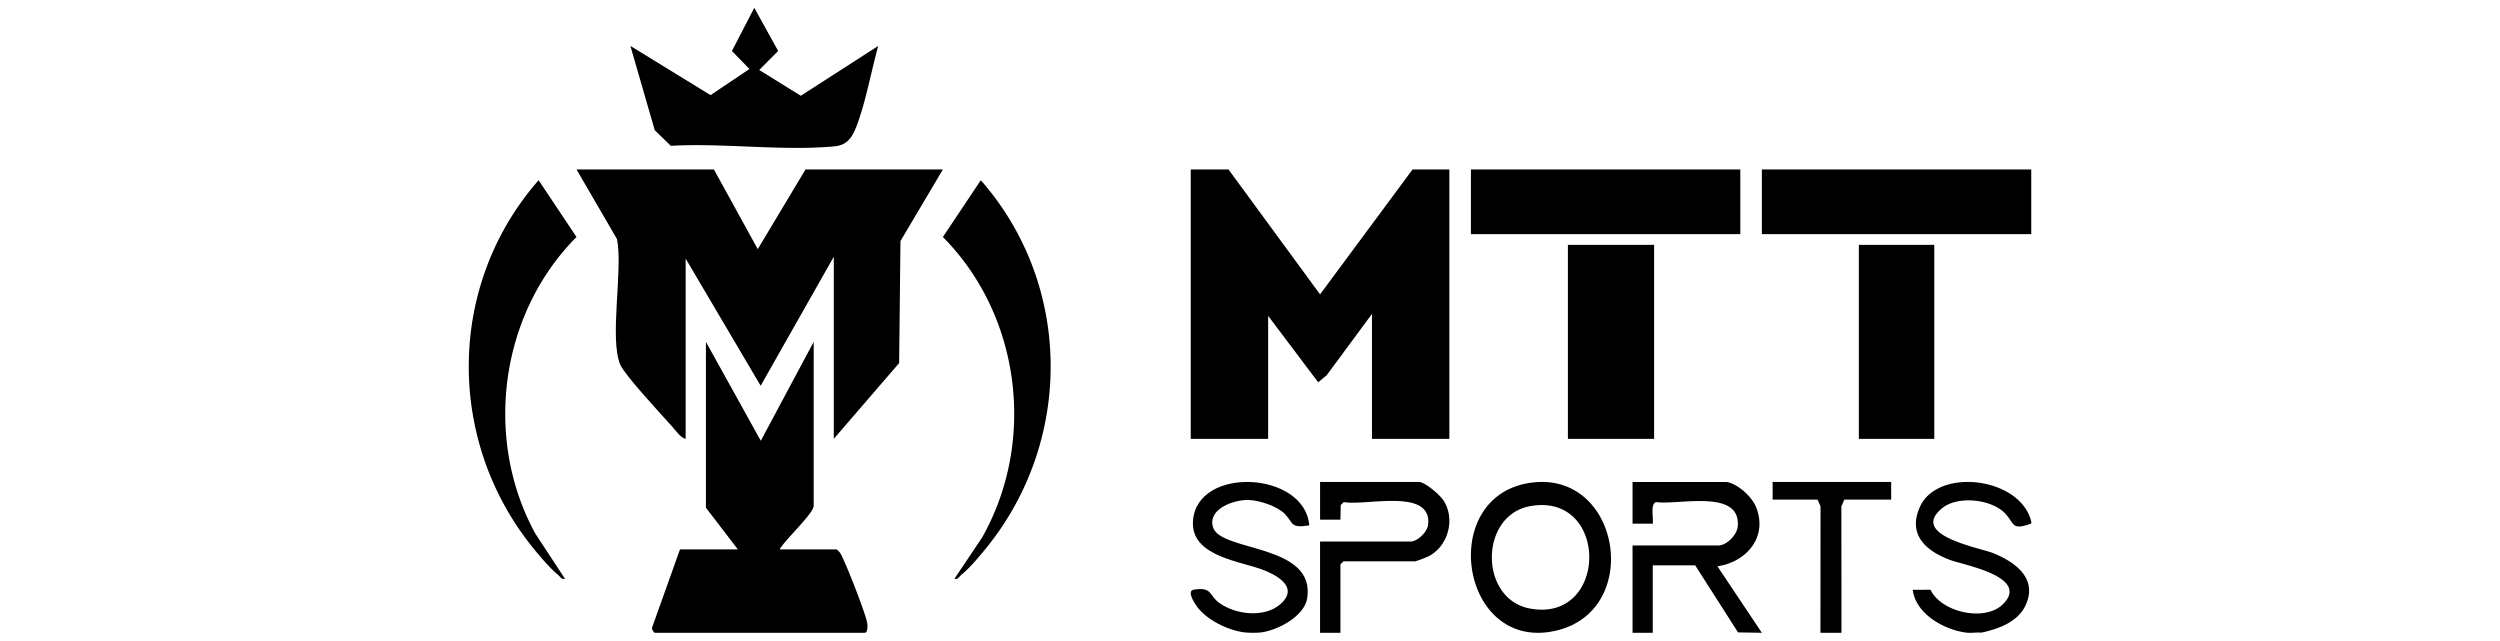
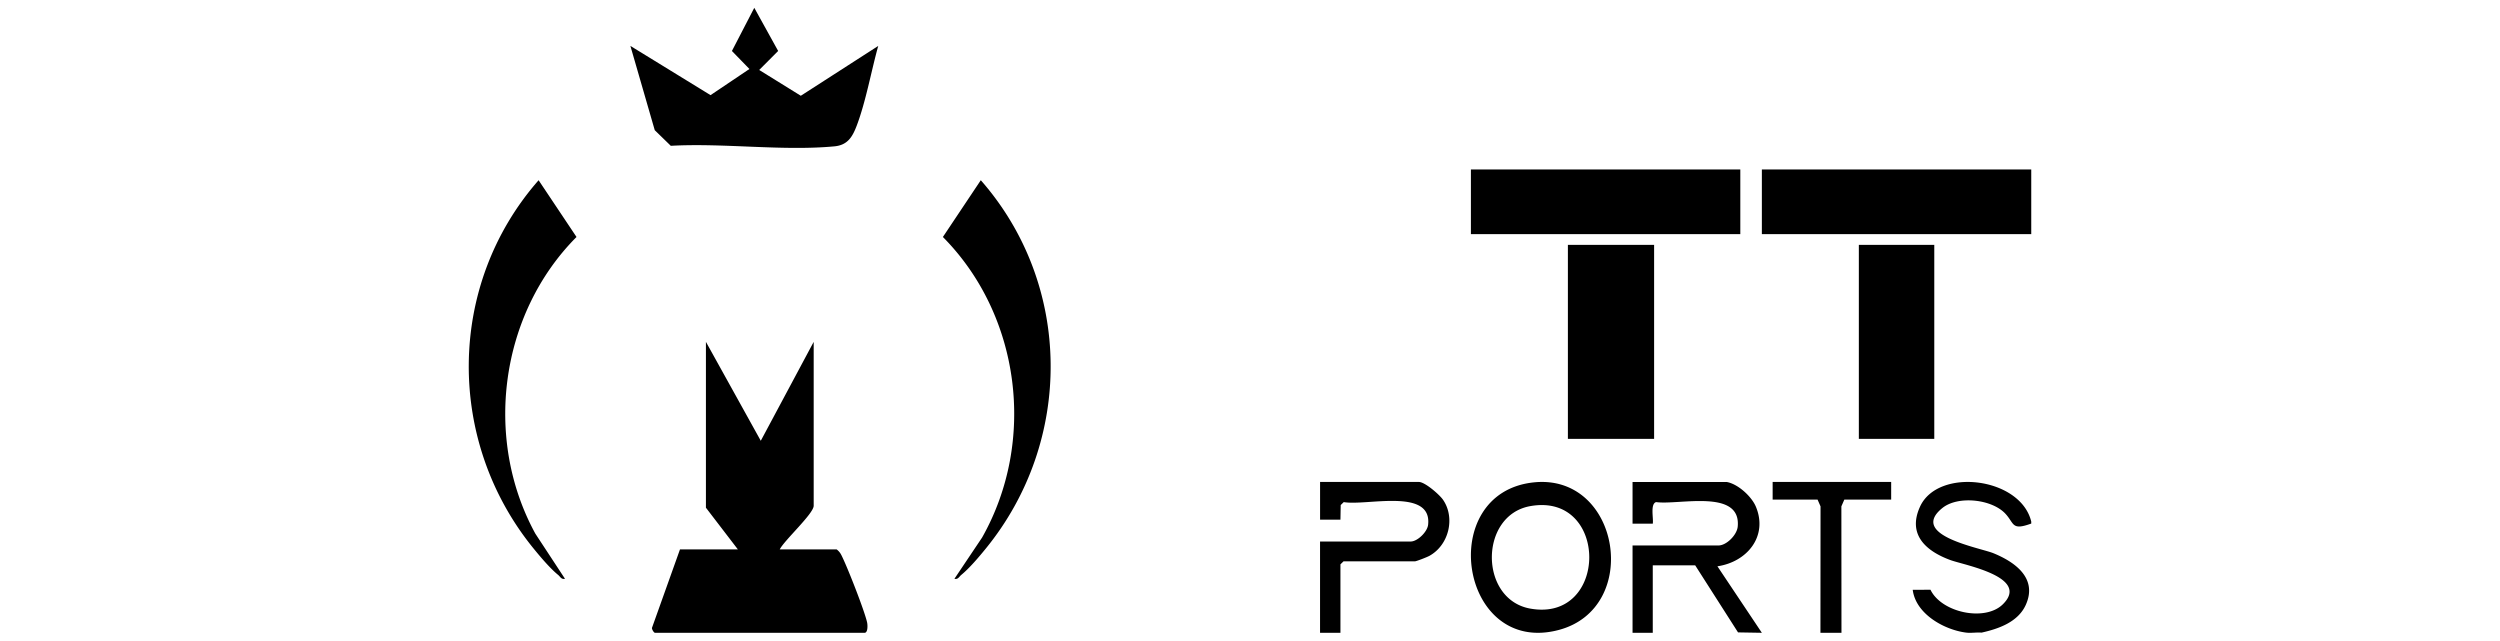
<svg xmlns="http://www.w3.org/2000/svg" width="160" height="41" viewBox="0 0 160 41" fill="none">
-   <path d="M79.695 40.48c-1.099-.127-2.528-.815-3.158-1.753-.13-.195-.585-.917-.136-.989 1.204-.189.948.355 1.639.852 1.043.751 2.872.965 3.894.086 1.155-.994 0-1.754-.965-2.154-1.471-.61-4.782-.863-4.618-3.188.248-3.54 7.162-3.18 7.443.292-1.242.193-.998-.144-1.565-.735-.482-.503-1.664-.883-2.349-.894-.909-.014-2.62.568-2.242 1.76.498 1.572 6.57 1.032 6.023 4.532-.182 1.164-1.918 2.067-2.972 2.188-.258.03-.735.03-.994 0v.003zM45.69 10.846l2.807 5.098 3.055-5.098h8.793l-2.715 4.58-.085 7.81-4.183 4.85V16.431l-4.68 8.257-4.8-8.137v11.534c-.322-.062-.639-.533-.87-.792-.66-.738-3.01-3.258-3.309-3.943-.722-1.647.179-6.087-.215-8.047l-2.591-4.458h8.794l-.002.001zM78.624 10.845l5.86 7.994 5.92-7.994h2.355v17.241h-4.953V20.09l-2.903 3.932-.54.443-3.202-4.25v7.871h-4.954V10.845h2.417z" fill="#000" />
  <path d="m45.18 21.88 3.51 6.33 3.386-6.33v10.488c0 .506-1.882 2.212-2.172 2.793h3.64a.987.987 0 0 1 .29.34c.36.683 1.518 3.642 1.663 4.346.037.183.047.653-.165.653h-13.41c-.07 0-.202-.21-.197-.314l1.794-5.025h3.704l-2.044-2.668V21.879zM111.38 10.845H94.138v4.138h17.242v-4.138zM48.589 4.478l2.663 1.651 4.955-3.19c-.448 1.609-.788 3.536-1.367 5.077-.285.758-.599 1.27-1.436 1.35-3.309.312-7.113-.225-10.473-.034l-1.027-1-1.559-5.394 5.13 3.151 2.488-1.674-1.12-1.152L48.274.5l1.528 2.762-1.214 1.216zM36.158 37.042c-.235.054-.296-.13-.438-.247-.529-.435-1.121-1.139-1.559-1.675-5.623-6.886-5.572-16.886.31-23.585l2.426 3.632c-4.908 4.929-5.966 12.897-2.635 18.987l1.897 2.888h-.001zM61.083 37.043l1.772-2.642c3.477-6.153 2.474-14.206-2.51-19.234l2.426-3.633c5.884 6.7 5.933 16.699.31 23.586-.438.537-1.03 1.239-1.56 1.675-.14.116-.202.3-.437.248h-.001zM98.175 30.871c5.513-.562 6.899 8.03 1.59 9.445-6.345 1.69-7.932-8.797-1.59-9.445zm-.244 1.522c-3.27.59-3.27 5.965 0 6.556 5.032.91 5.052-7.467 0-6.556zM85.787 40.5h-1.304v-5.843h5.801c.431 0 1.066-.612 1.116-1.077.255-2.378-3.954-1.19-5.4-1.446l-.195.19-.017.936h-1.303v-2.415h6.322c.39 0 1.33.818 1.555 1.152.782 1.153.367 2.884-.876 3.575-.142.08-.84.355-.94.355h-4.562l-.196.19v4.382l-.001.001zM116.508 40.5l.006-8.093-.19-.433h-2.875v-1.13h7.586v1.13h-2.998l-.189.433.006 8.093h-1.346zM105.863 15.672h-5.518v12.414h5.518V15.672zM123.794 15.672h-4.828v12.414h4.828V15.672zM130 33.383v.125c-1.267.46-1.07.004-1.649-.625-.863-.937-3.038-1.179-4.039-.37-2.172 1.755 2.403 2.538 3.273 2.895 1.377.564 2.828 1.596 2.069 3.295-.498 1.114-1.751 1.543-2.835 1.785-.316-.026-.67.037-.979 0-1.388-.172-3.231-1.18-3.426-2.741l1.137-.003c.711 1.47 3.481 2.048 4.619.942 1.808-1.756-2.463-2.517-3.34-2.84-1.542-.566-2.774-1.612-1.948-3.42 1.158-2.533 6.438-1.884 7.118.957zM130 10.845h-17.241v4.138H130v-4.138zM110.496 30.845c.721.117 1.604.922 1.88 1.583.787 1.883-.552 3.533-2.461 3.815l2.844 4.256-1.525-.026-2.742-4.292h-2.715V40.5h-1.294v-5.59h5.497c.518 0 1.183-.672 1.234-1.205.231-2.45-3.779-1.366-5.225-1.571-.387.123-.154 1.05-.211 1.38h-1.295v-2.668h6.014l-.001-.001z" fill="#000" />
</svg>